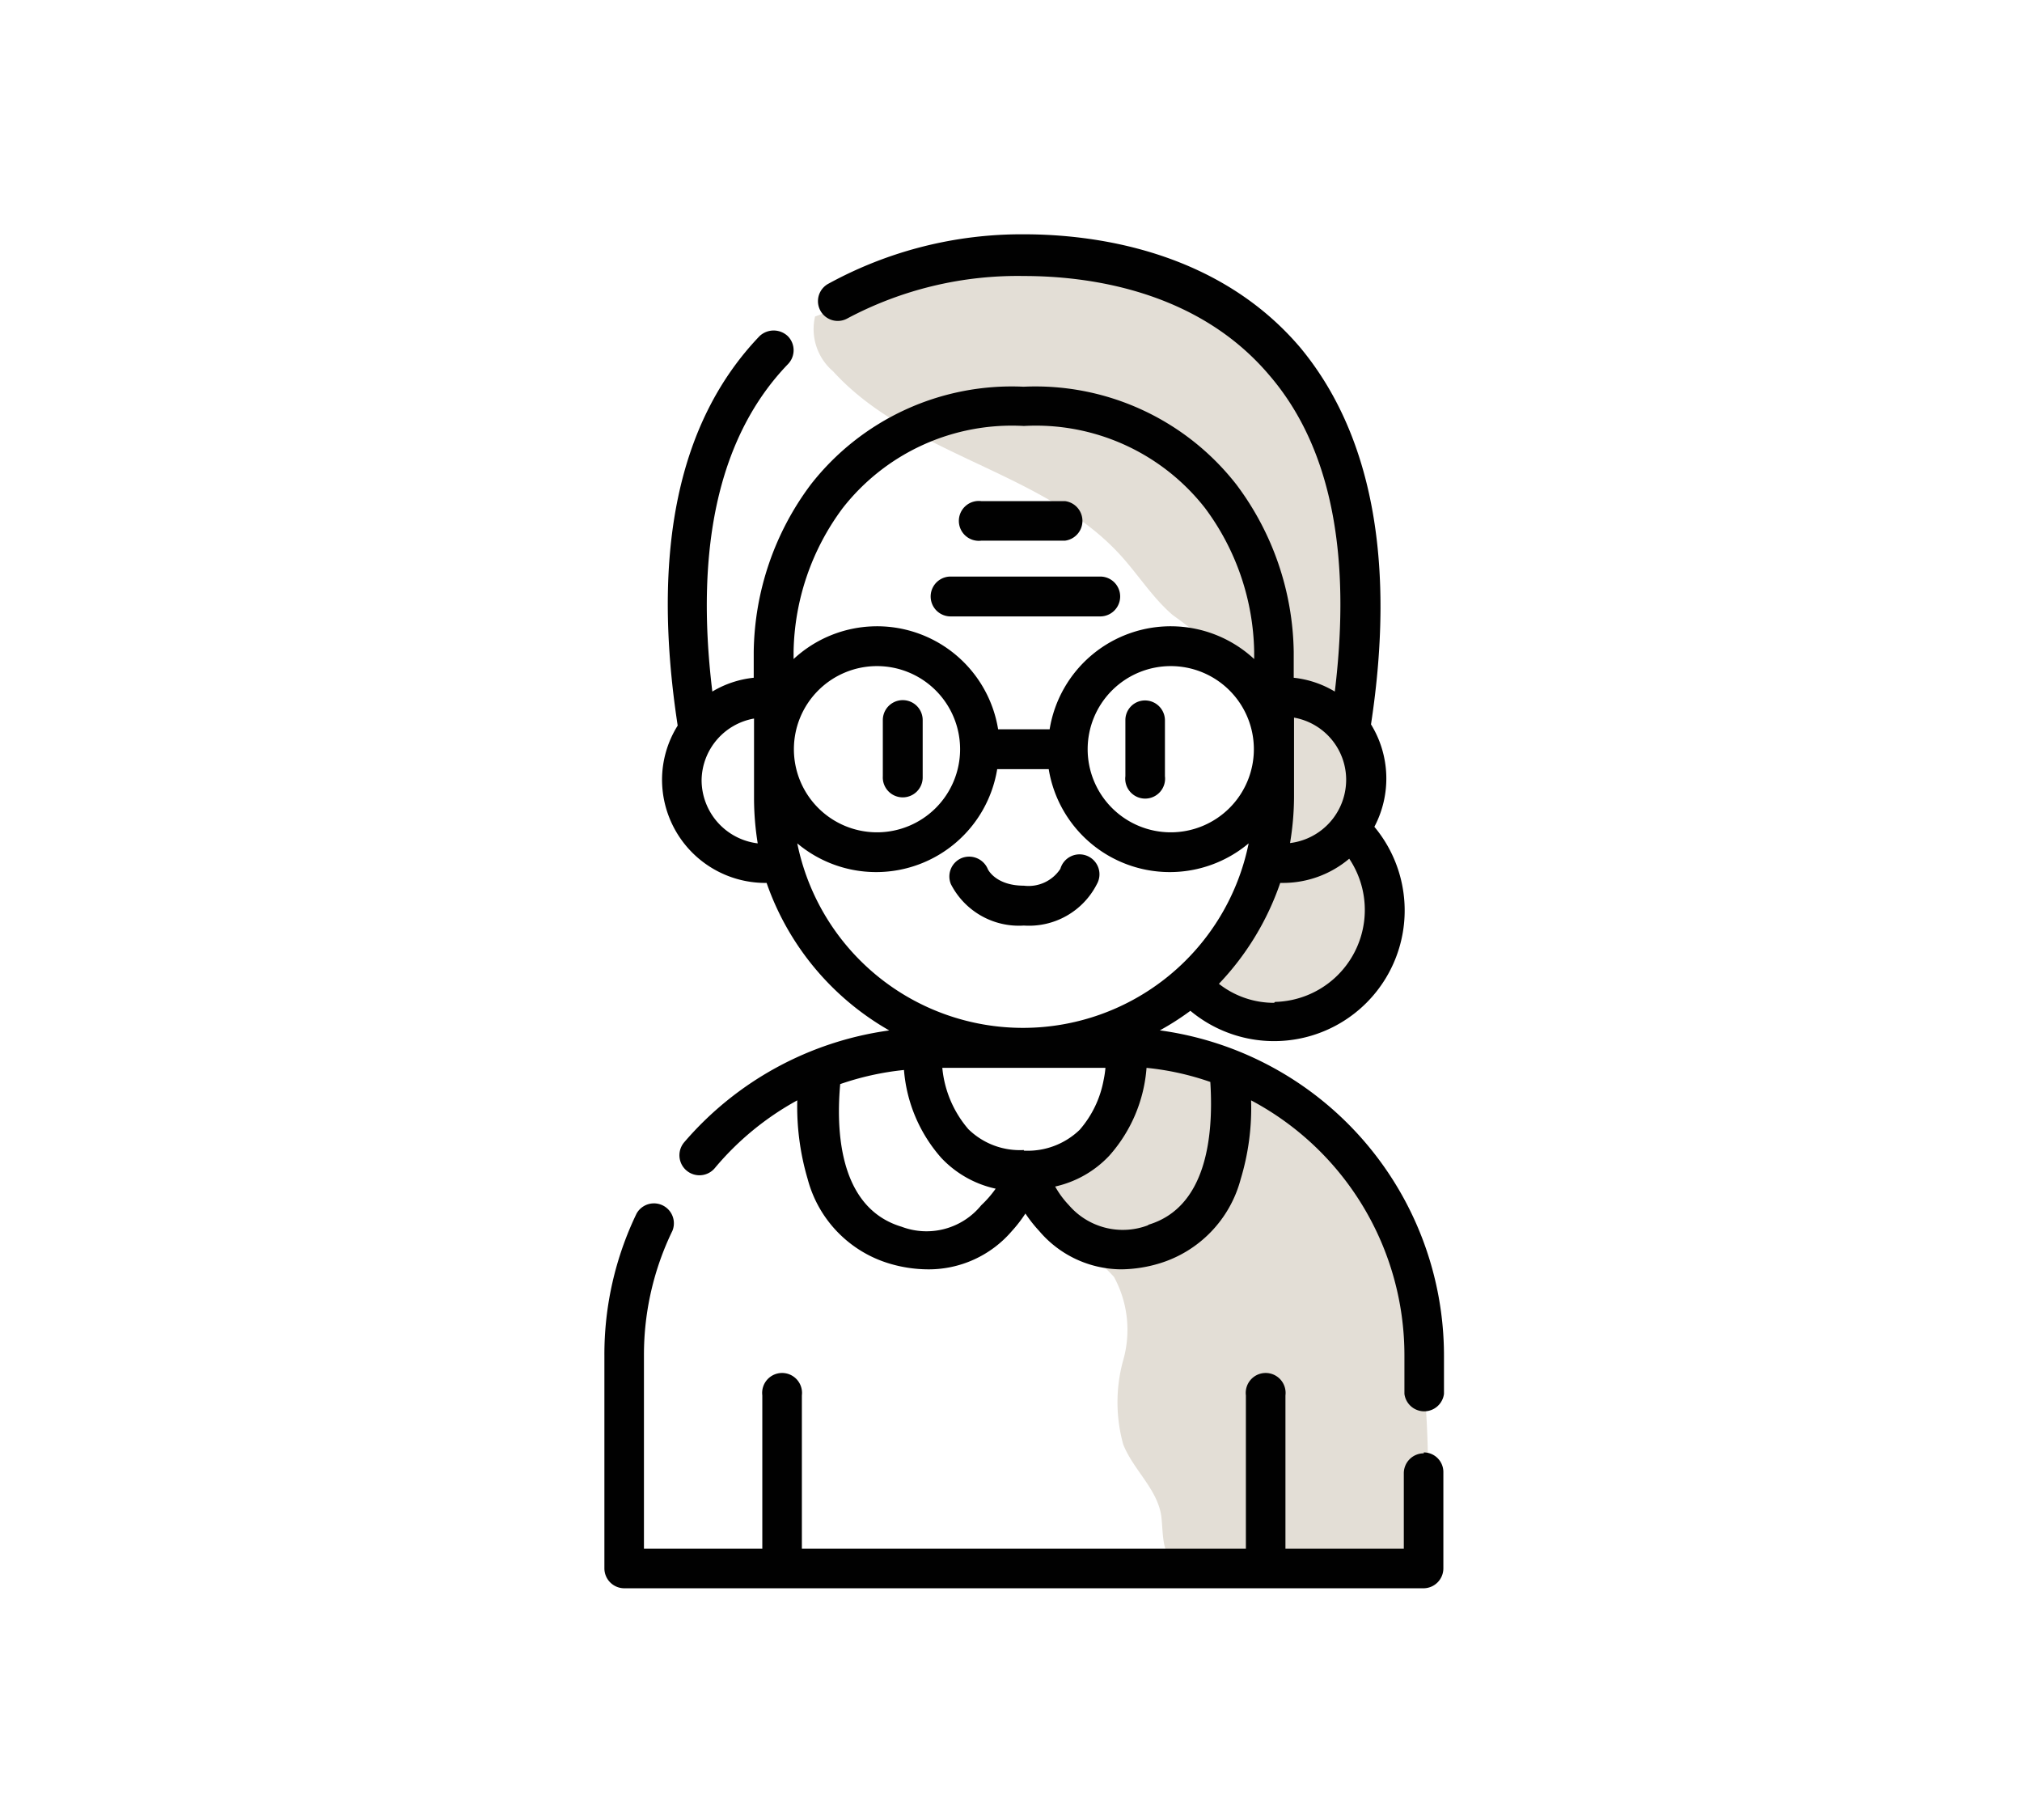
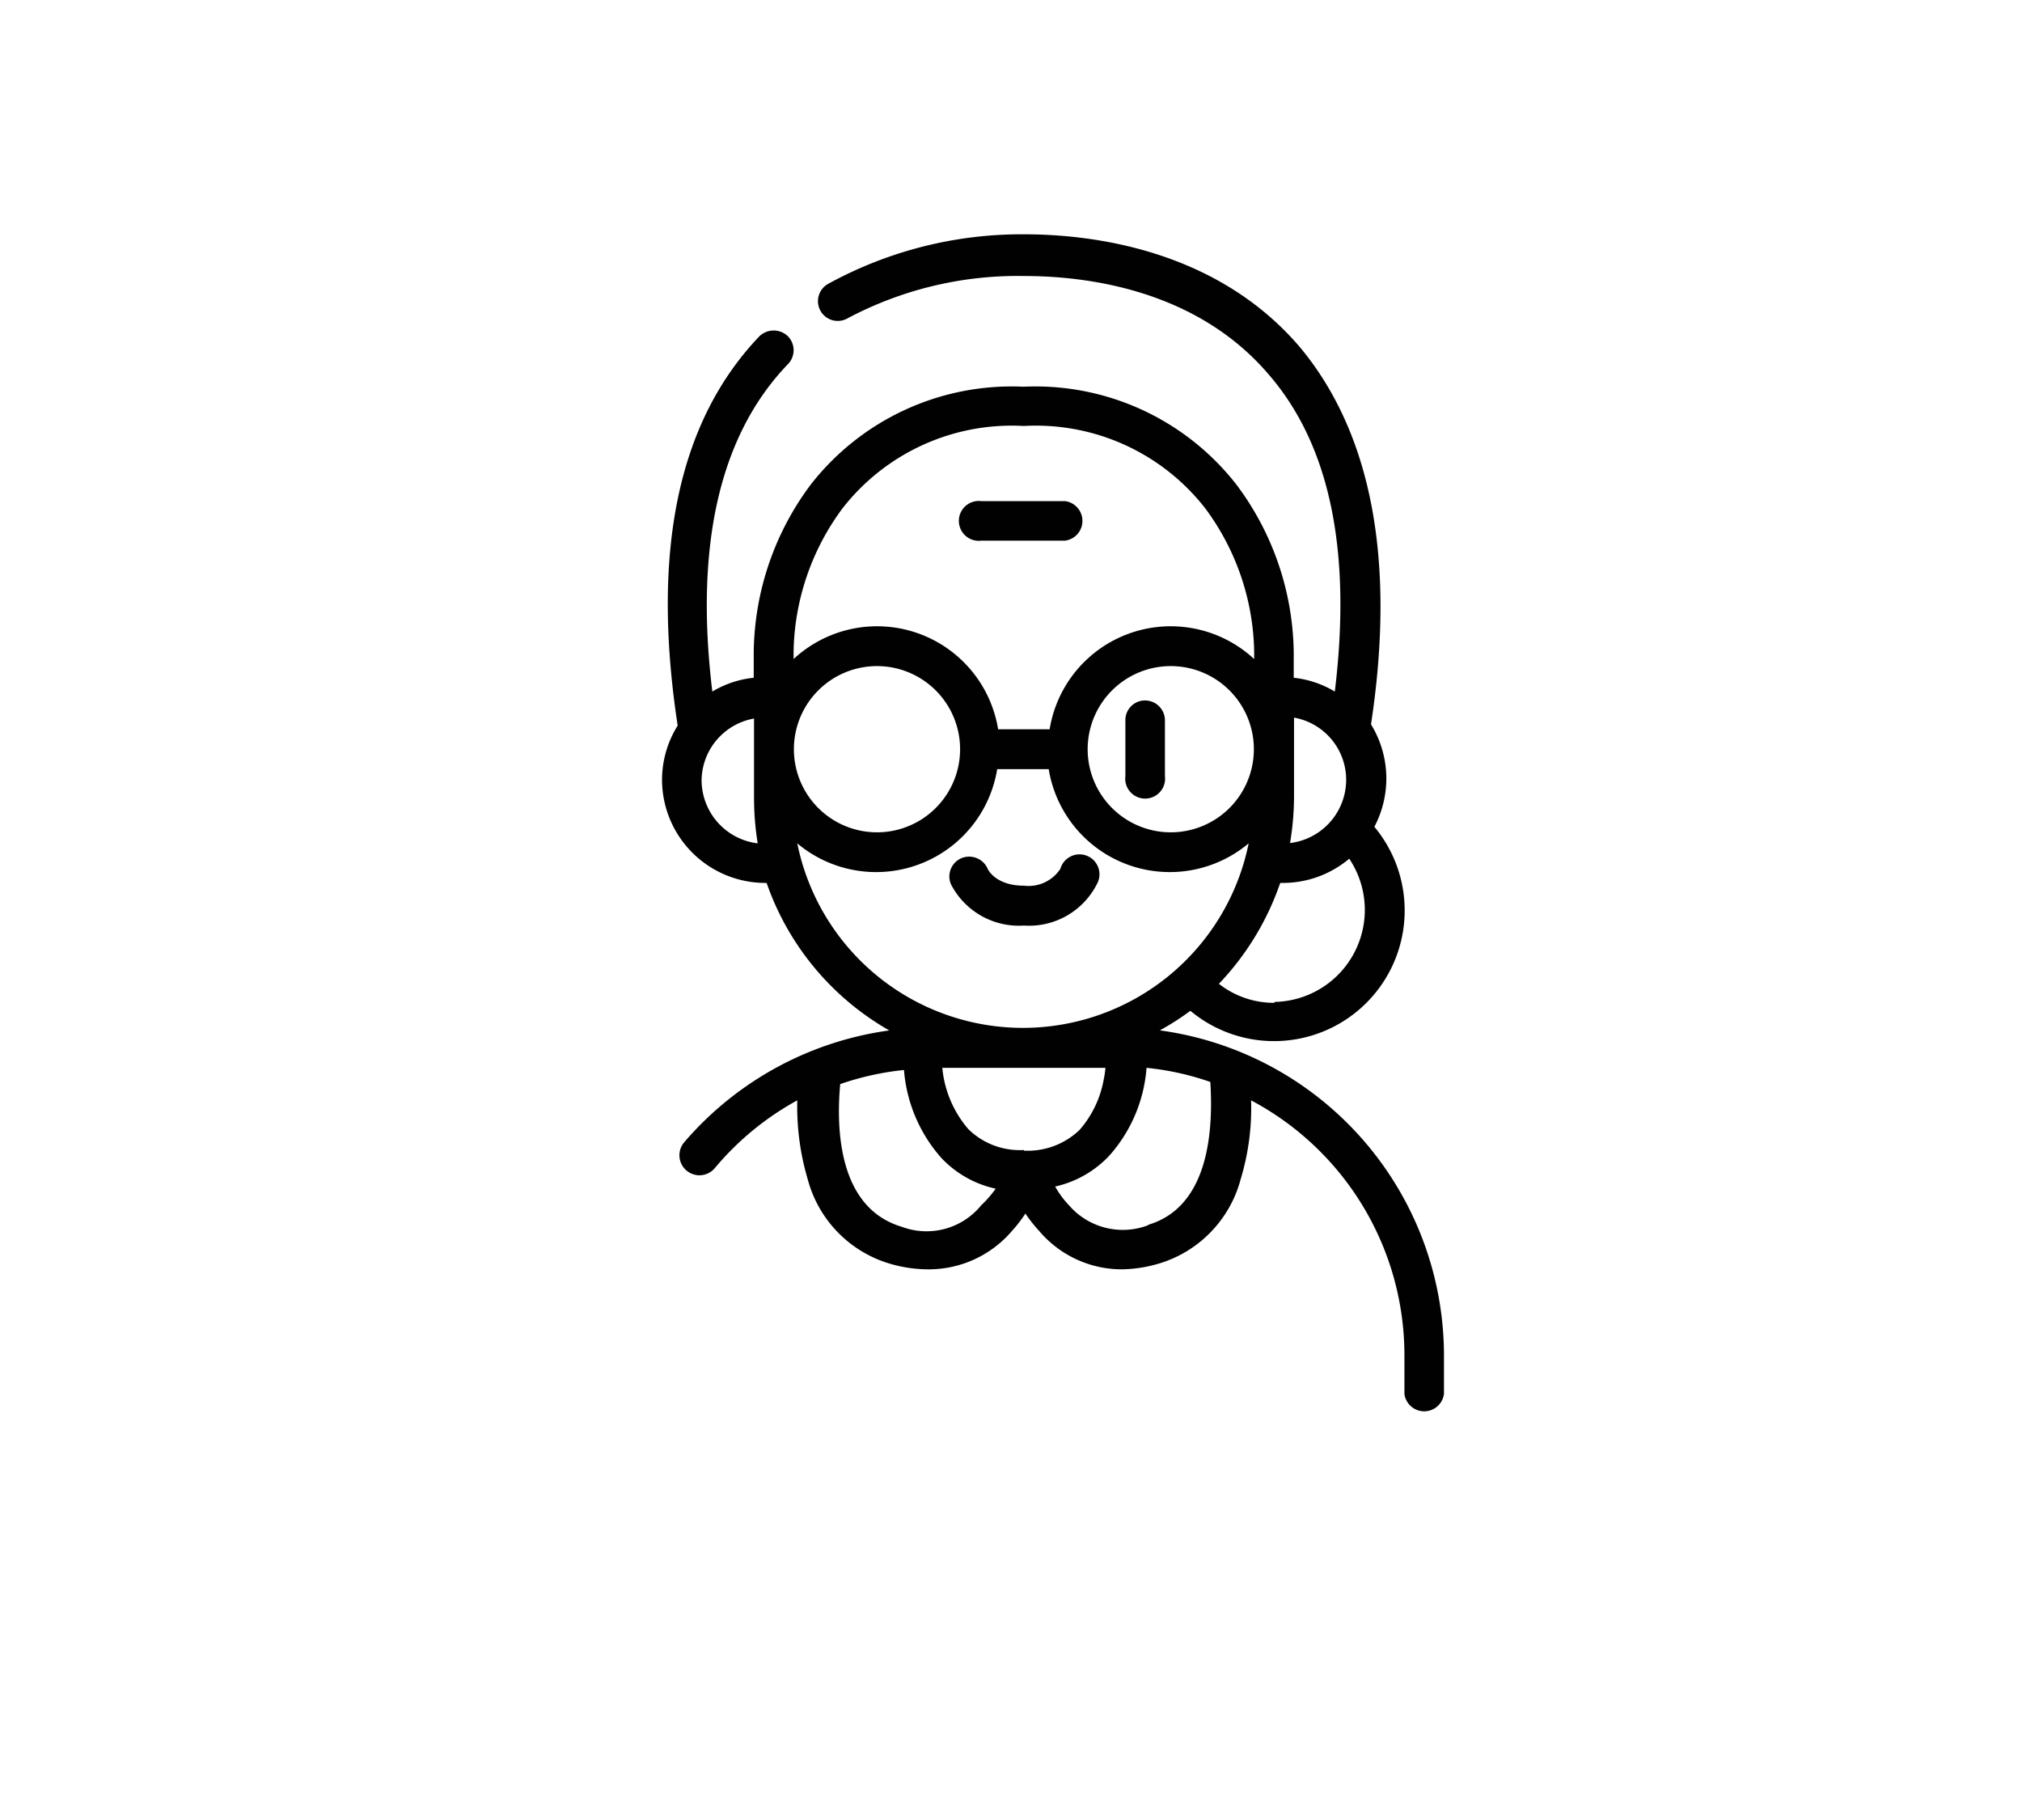
<svg xmlns="http://www.w3.org/2000/svg" id="a8e91d4c-1a77-41ed-8948-a79b86ee9ac7" data-name="Calque 1" viewBox="0 0 65.94 59.34">
-   <path d="M34.32,38.13a1.06,1.06,0,0,0-.54.24.72.72,0,0,0-.17.55,2.21,2.21,0,0,0,1.15,1.53,5.18,5.18,0,0,1,1.57,1.19,3.61,3.61,0,0,1,.3,2.71,5.14,5.14,0,0,0,0,2.75c.33.83,1.11,1.45,1.24,2.33.07.54,0,1.26.46,1.48a.89.89,0,0,0,.43.07q3.84.09,7.68.12a34.2,34.2,0,0,0-.27-8.22,9.56,9.56,0,0,0-.79-2.46c-.54-1.09-.41-2-1.28-2.8a24.45,24.45,0,0,0-3-2c-.52-.33-.71-1-1.28-1.28s-1.39.37-2.13.29-.68.3-.87,1A3.66,3.66,0,0,1,34.32,38.13Z" style="fill:#e3ded6" />
-   <path d="M26.58,10.32a1.81,1.81,0,0,0,.59,1.79c2.5,2.75,6.81,3.23,9.33,5.95.61.66,1.09,1.44,1.75,2a19.93,19.93,0,0,1,2.17,1.8,6,6,0,0,1,1.08,3.43,4,4,0,0,1-.06,1.38s-1.37,3.91-2.37,4.91c0,0,2.21,2.93,5.61.46,0,0,.72-2.72-.44-4.59l.27-4.87S46.76,6.81,32.42,8.21Z" style="fill:#e3ded6" />
-   <path d="M46.43,47.39a.65.65,0,0,0-.65.64V50.5H41.92v-5a.65.65,0,1,0-1.29,0v5H26.15v-5a.65.65,0,1,0-1.29,0v5H21V44.2a9.26,9.26,0,0,1,.93-4.07.65.65,0,0,0-1.17-.56,10.57,10.57,0,0,0-1.05,4.63v6.94a.65.65,0,0,0,.65.65H46.43a.65.65,0,0,0,.64-.65V48a.64.64,0,0,0-.64-.64Z" style="fill:#010101" />
  <path d="M37.82,33.6a8.77,8.77,0,0,0,1-.64,4.26,4.26,0,0,0,6-6,3.37,3.37,0,0,0-.11-3.34c.82-5.38,0-9.51-2.31-12.29-2.73-3.21-6.81-3.69-9-3.69A13.11,13.11,0,0,0,27,9.26a.64.64,0,0,0,.64,1.12A11.82,11.82,0,0,1,33.39,9c2,0,5.62.42,8,3.23,2,2.32,2.69,5.79,2.14,10.32a3.28,3.28,0,0,0-1.34-.45v-.84a9.3,9.3,0,0,0-1.87-5.46,8.31,8.31,0,0,0-6.94-3.19,8.31,8.31,0,0,0-6.94,3.19,9.29,9.29,0,0,0-1.86,5.46v.84a3.27,3.27,0,0,0-1.35.45c-.58-4.77.24-8.36,2.46-10.67a.65.65,0,0,0,0-.92.67.67,0,0,0-.92,0c-2.65,2.77-3.54,7-2.67,12.7a3.33,3.33,0,0,0-.51,1.77A3.37,3.37,0,0,0,25,28.79H25A8.9,8.9,0,0,0,29,33.6a10.73,10.73,0,0,0-6.69,3.65.65.65,0,0,0,1,.84A9.36,9.36,0,0,1,26,35.88a8.34,8.34,0,0,0,.34,2.57A3.92,3.92,0,0,0,29,41.2a4.45,4.45,0,0,0,1.23.19A3.57,3.57,0,0,0,33,40.14a4.37,4.37,0,0,0,.44-.57,4.48,4.48,0,0,0,.45.57,3.53,3.53,0,0,0,2.68,1.25,4.45,4.45,0,0,0,1.23-.19,3.92,3.92,0,0,0,2.66-2.75,8,8,0,0,0,.34-2.57,9.41,9.41,0,0,1,5,8.32v1.25a.65.65,0,0,0,1.29,0V44.2a10.71,10.71,0,0,0-9.25-10.6Zm-4.43,3.9a2.4,2.4,0,0,1-1.81-.68,3.57,3.57,0,0,1-.85-2h5.32a3.24,3.24,0,0,1-.06.4,3.41,3.41,0,0,1-.78,1.62,2.44,2.44,0,0,1-1.82.68Zm8.16-4.8a2.91,2.91,0,0,1-1.8-.62,9,9,0,0,0,2-3.29h.09A3.35,3.35,0,0,0,44,28a3,3,0,0,1-2.42,4.67Zm2.35-7.27a2.08,2.08,0,0,1-1.83,2.06A9.29,9.29,0,0,0,42.2,26v-2.6a2.06,2.06,0,0,1,1.7,2ZM27.48,16.57a7,7,0,0,1,5.91-2.68,7,7,0,0,1,5.91,2.68,8.06,8.06,0,0,1,1.6,4.67v.25a4,4,0,0,0-6.67,2.29H32.55a4,4,0,0,0-6.67-2.29v-.25a8.06,8.06,0,0,1,1.6-4.67Zm13.41,7.86a2.71,2.71,0,1,1-2.71-2.71A2.71,2.71,0,0,1,40.89,24.43Zm-9.58,0a2.71,2.71,0,1,1-2.71-2.71A2.71,2.71,0,0,1,31.31,24.43Zm-8.43,1a2.07,2.07,0,0,1,1.71-2V26a9.29,9.29,0,0,0,.12,1.5A2.08,2.08,0,0,1,22.88,25.43ZM26,27.5a4,4,0,0,0,6.52-2.42h1.68a4,4,0,0,0,6.52,2.42A7.51,7.51,0,0,1,26,27.5ZM32,39.3A2.3,2.3,0,0,1,29.4,40c-1.87-.56-2.17-2.75-2-4.65a9.21,9.21,0,0,1,2.08-.46,4.91,4.91,0,0,0,1.22,2.87,3.44,3.44,0,0,0,1.77,1A3.49,3.49,0,0,1,32,39.3Zm5.42.66a2.32,2.32,0,0,1-2.56-.66,3,3,0,0,1-.45-.61,3.45,3.45,0,0,0,1.76-1,4.85,4.85,0,0,0,1.22-2.87,9,9,0,0,1,2.08.46c.12,1.9-.18,4.09-2,4.65Z" style="fill:#010101" />
-   <path d="M29.44,26a.65.65,0,0,0,.65-.65V23.48a.65.65,0,0,0-1.3,0v1.83A.65.65,0,0,0,29.44,26Z" style="fill:#010101" />
  <path d="M37.34,22.84a.64.64,0,0,0-.64.64v1.83a.65.65,0,1,0,1.29,0V23.48A.65.65,0,0,0,37.34,22.84Z" style="fill:#010101" />
-   <path d="M31,20.1h4.88a.65.65,0,0,0,0-1.3H31a.65.65,0,0,0,0,1.3Z" style="fill:#010101" />
  <path d="M32,17.63h2.73a.65.65,0,0,0,0-1.29H32a.65.65,0,1,0,0,1.29Z" style="fill:#010101" />
  <path d="M35.77,28.83a.65.65,0,1,0-1.19-.5,1.24,1.24,0,0,1-1.19.55c-.93,0-1.18-.54-1.18-.55a.66.66,0,0,0-.85-.35.65.65,0,0,0-.35.85,2.49,2.49,0,0,0,2.38,1.35A2.48,2.48,0,0,0,35.77,28.83Z" style="fill:#010101" />
</svg>